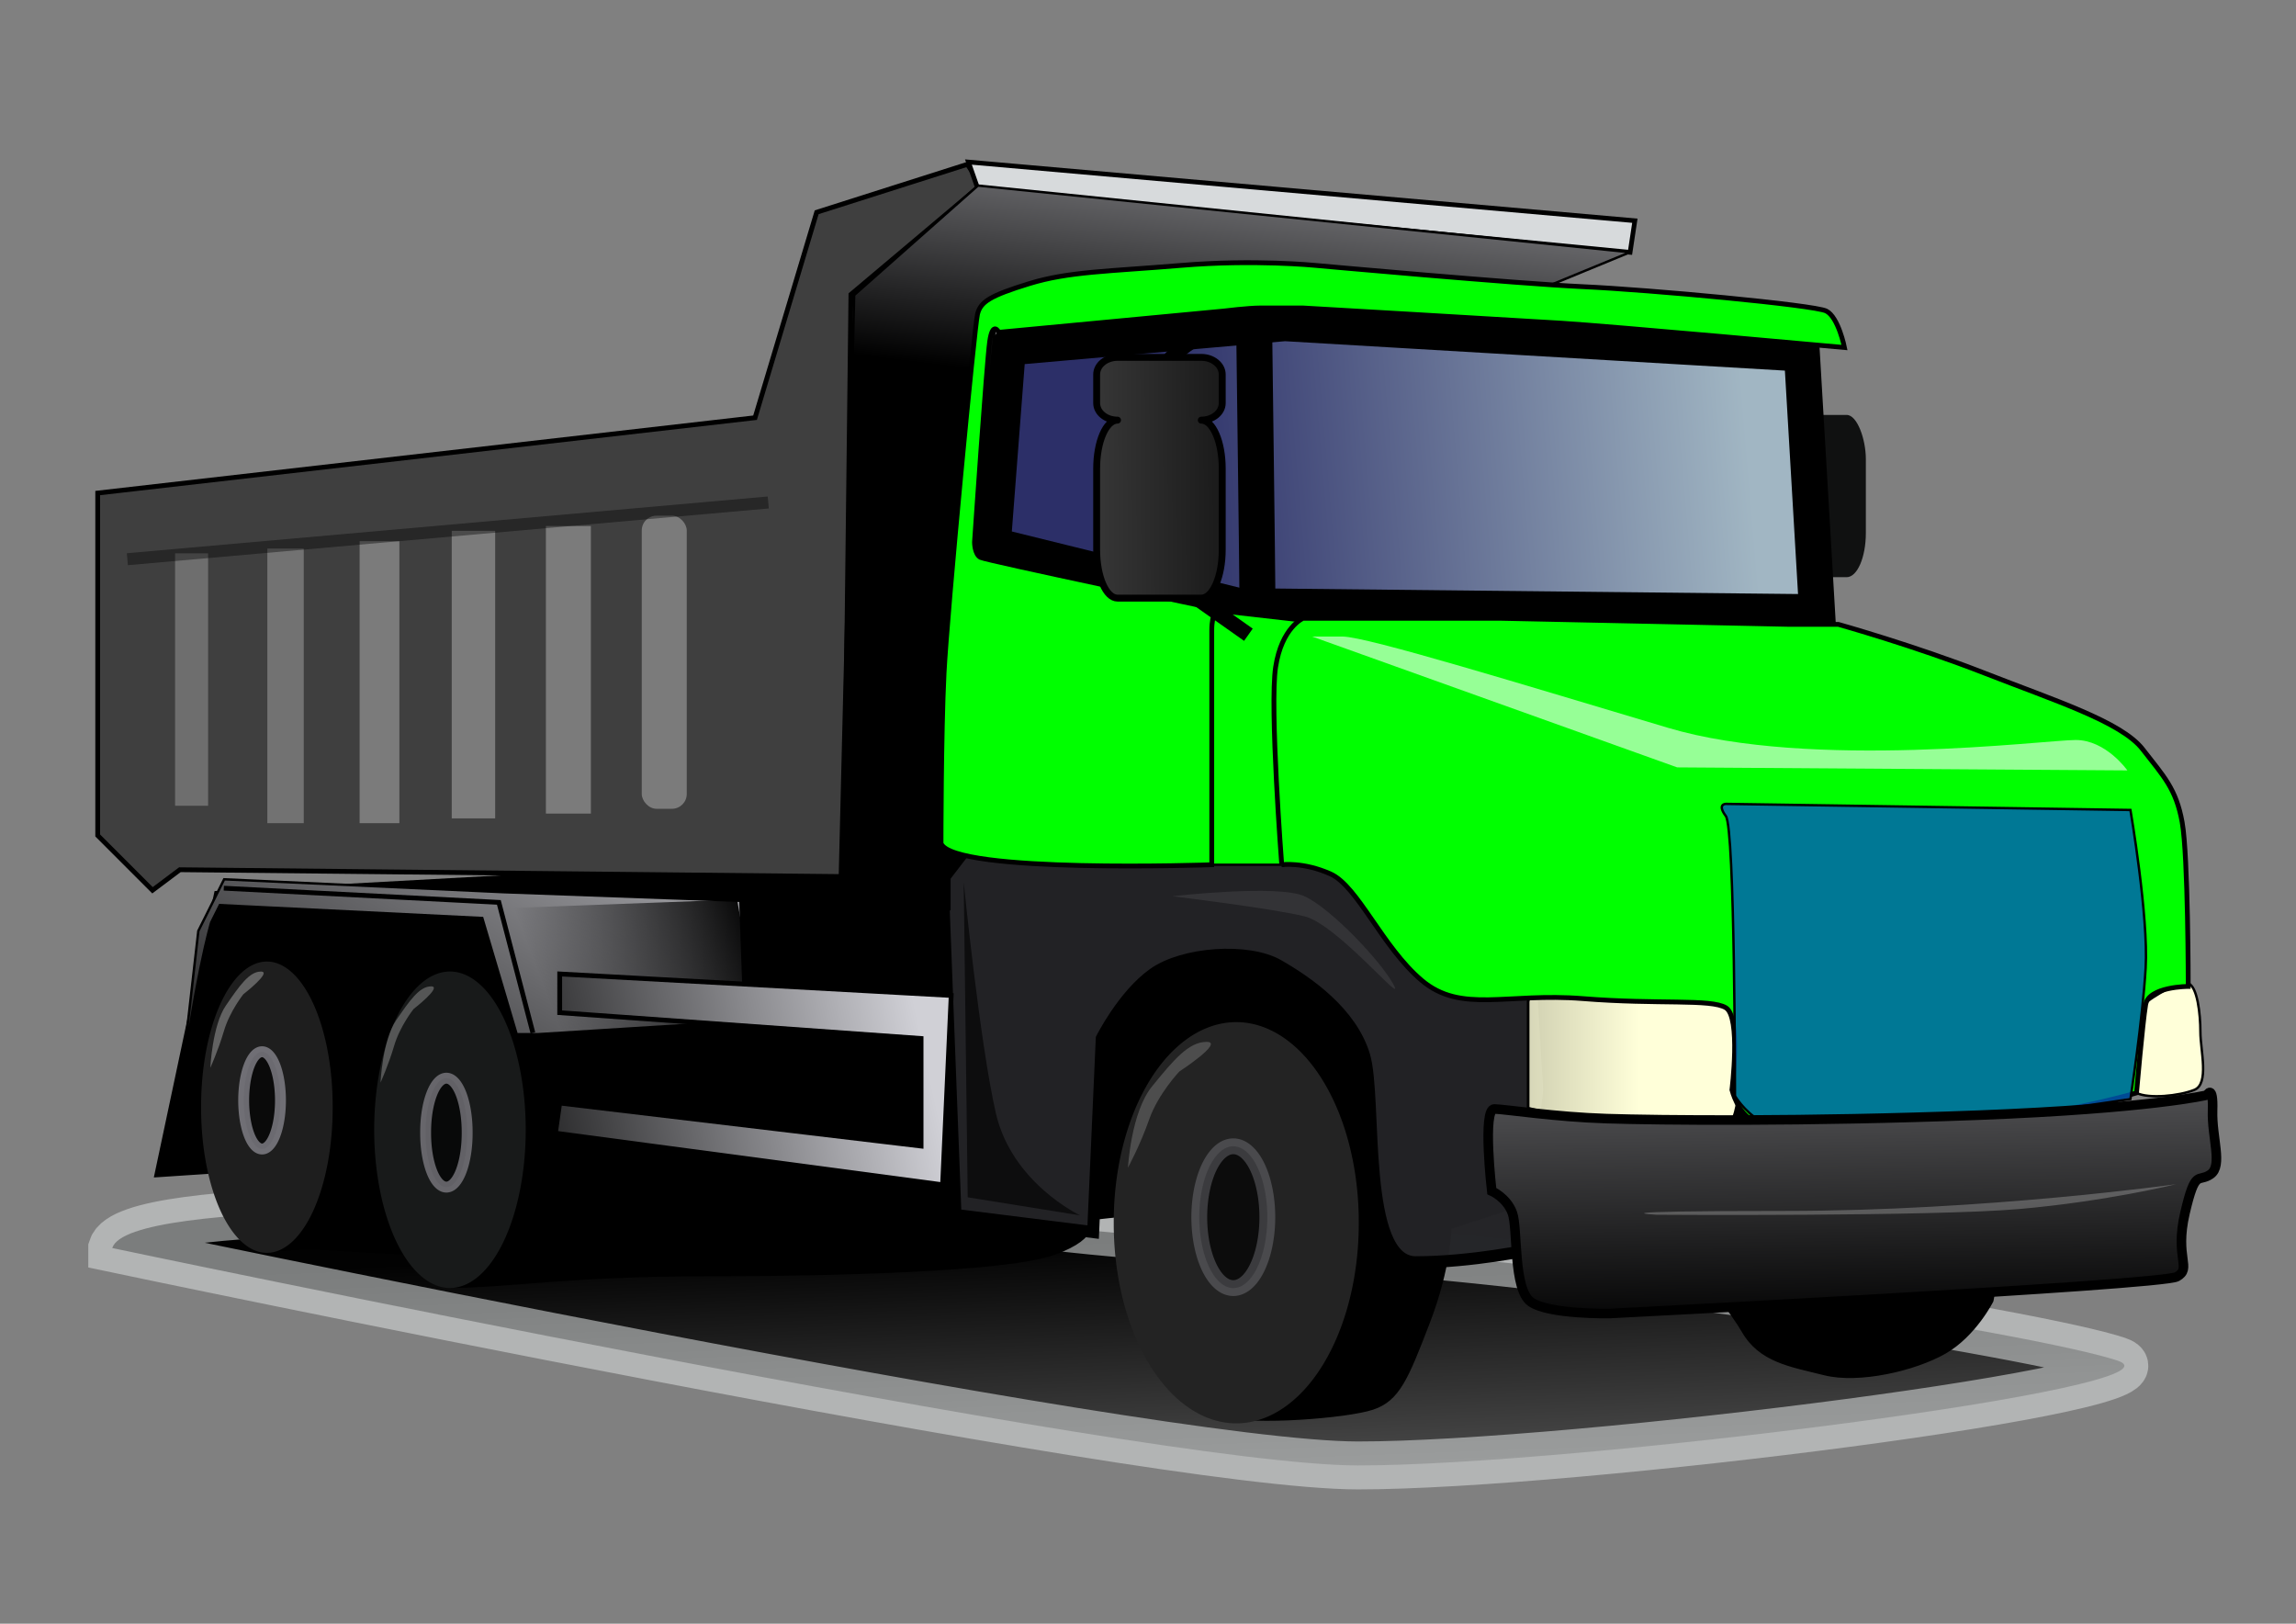
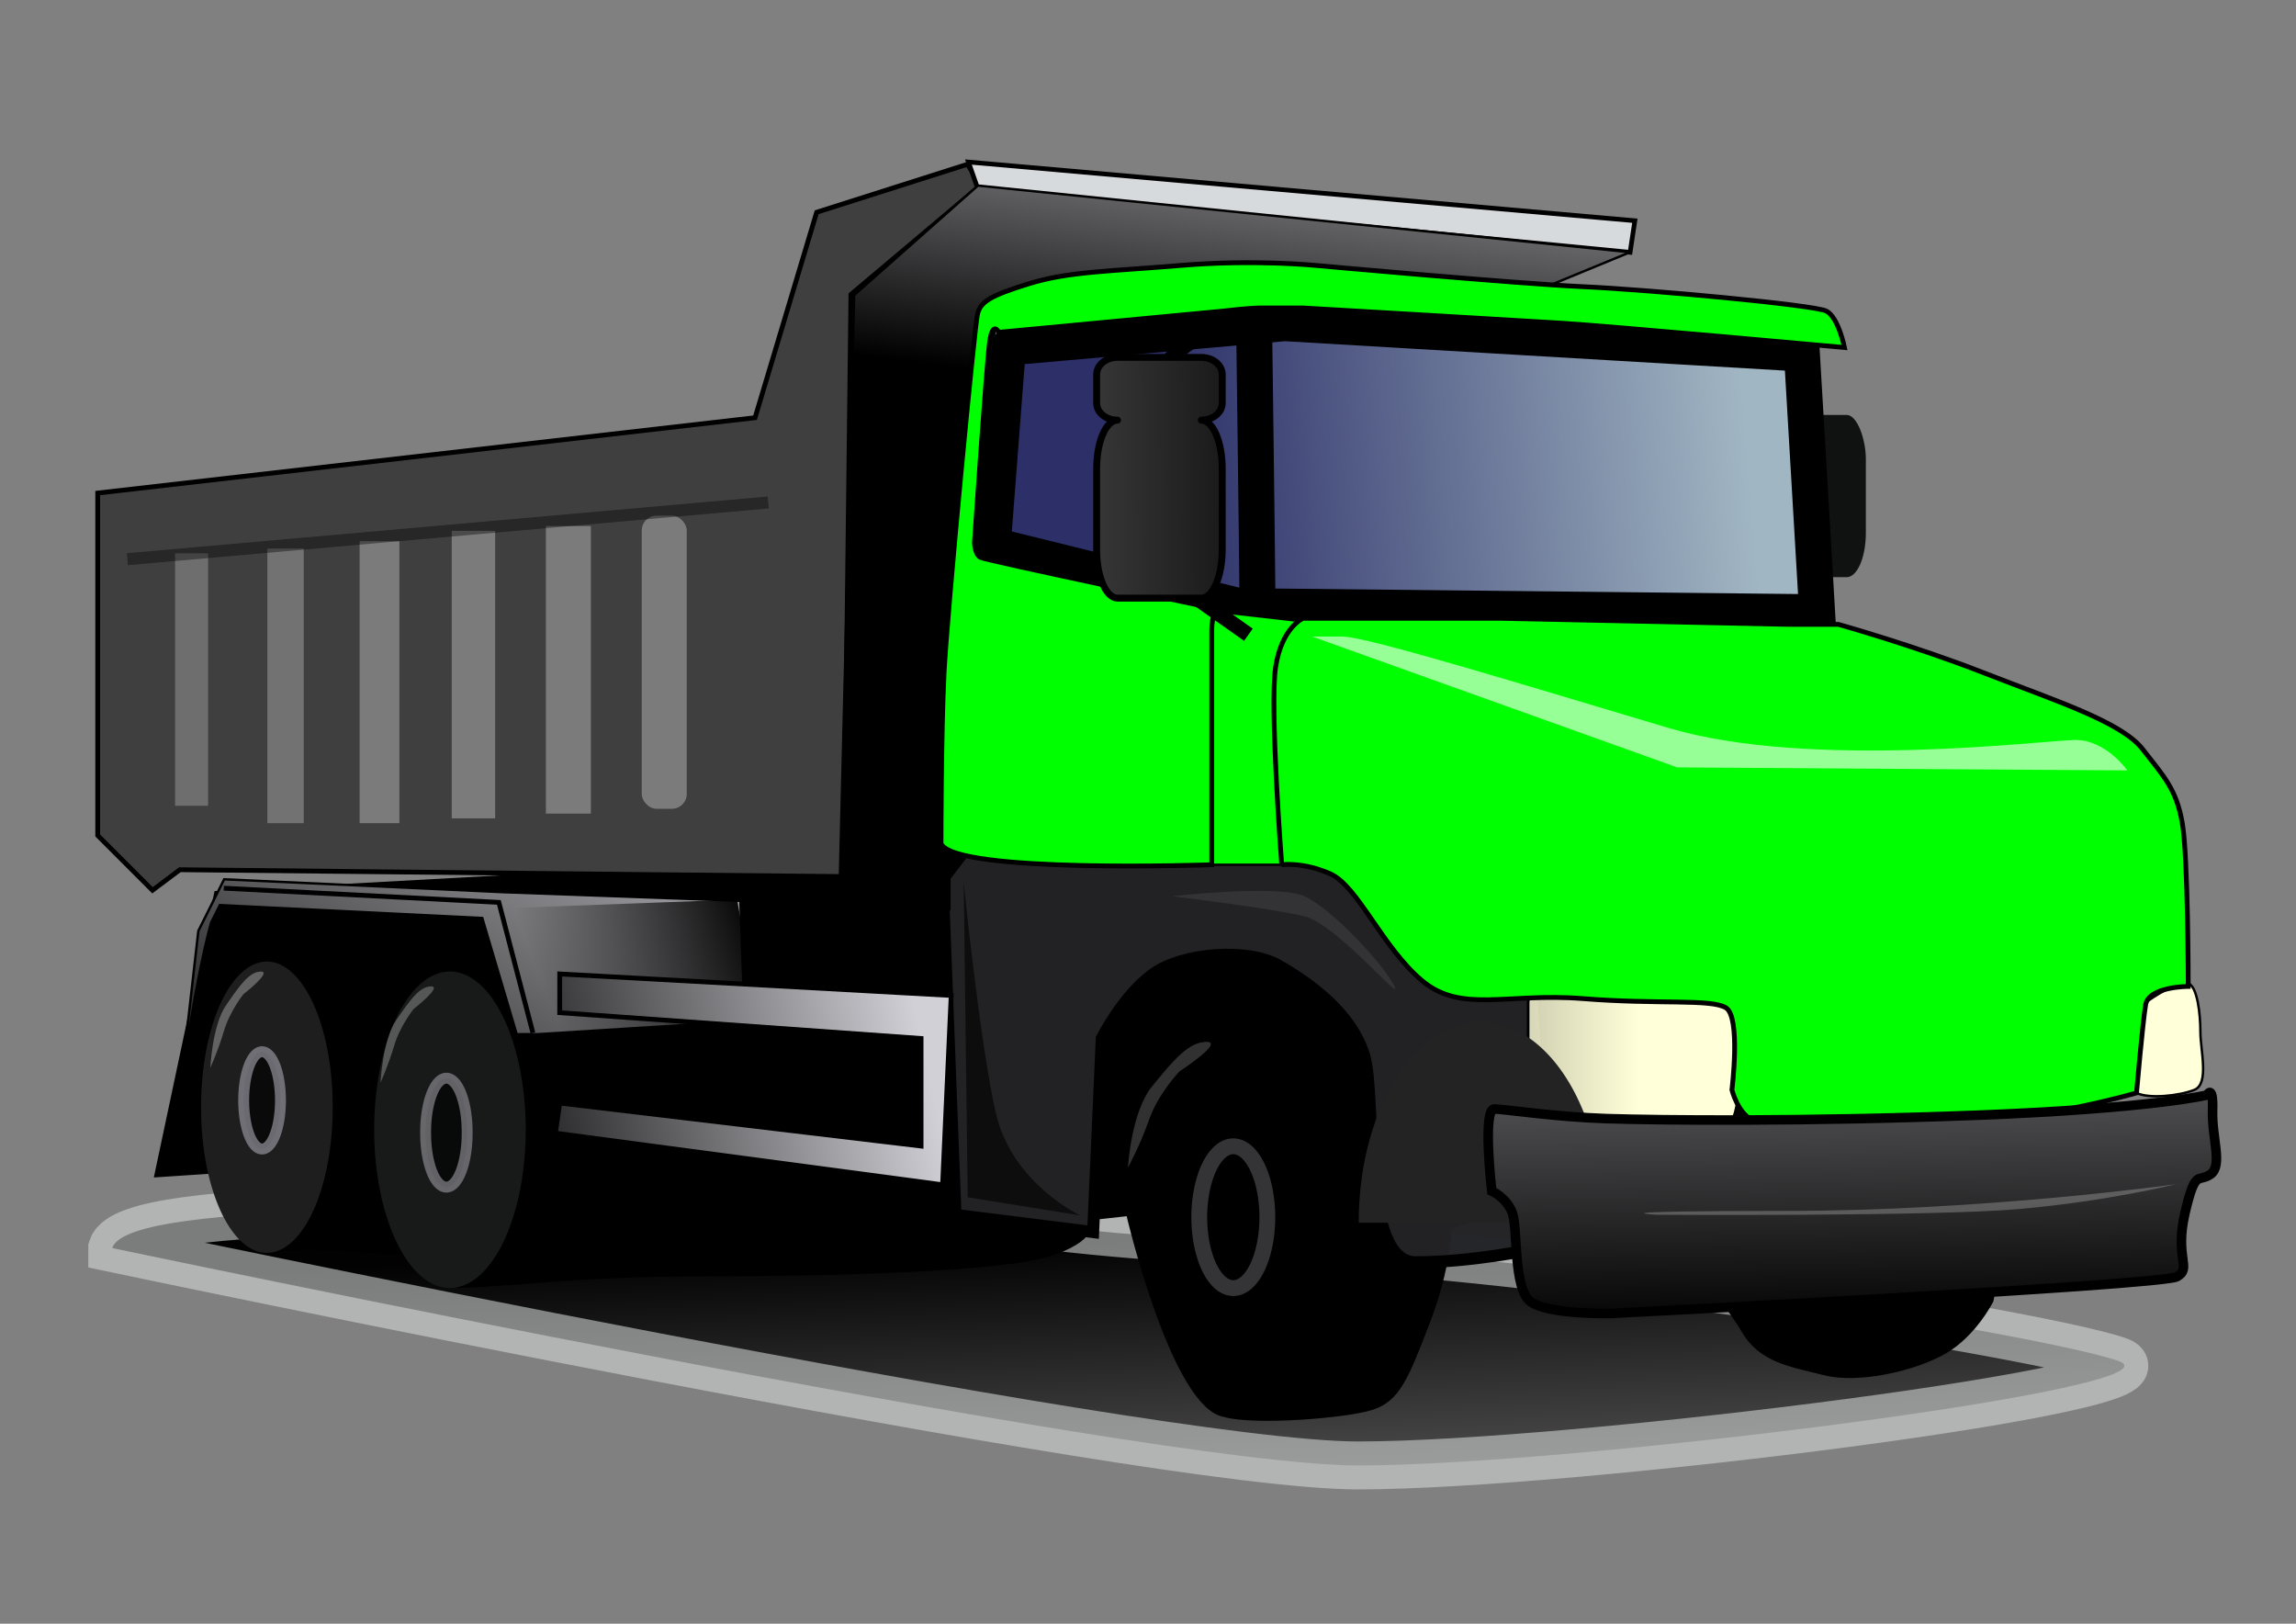
<svg xmlns="http://www.w3.org/2000/svg" xmlns:xlink="http://www.w3.org/1999/xlink" width="1052.362" height="744.094">
  <rect width="100%" height="100%" fill="#808080" stroke="none" />
  <title>camionjaune</title>
  <defs>
    <linearGradient id="linearGradient2899">
      <stop id="stop2901" offset="0" stop-color="#000000" />
      <stop id="stop2903" offset="1" stop-color="#878787" />
    </linearGradient>
    <linearGradient id="linearGradient2854">
      <stop id="stop2856" offset="0" stop-opacity="0.816" stop-color="#ffffd9" />
      <stop id="stop2866" offset="0.5" stop-color="#ffffd9" />
      <stop id="stop2858" offset="1" stop-color="#ffffd9" />
    </linearGradient>
    <linearGradient id="linearGradient2806">
      <stop id="stop2808" offset="0" stop-color="#000000" />
      <stop id="stop2810" offset="1" stop-opacity="0" stop-color="#000000" />
    </linearGradient>
    <linearGradient id="linearGradient2760">
      <stop id="stop2762" offset="0" stop-color="#000000" />
      <stop id="stop2764" offset="1" stop-opacity="0" stop-color="#000000" />
    </linearGradient>
    <linearGradient id="linearGradient2678">
      <stop id="stop2680" offset="0" stop-color="#2c2f68" />
      <stop id="stop2682" offset="1" stop-color="#a1b6c3" />
    </linearGradient>
    <linearGradient id="linearGradient2620">
      <stop id="stop2622" offset="0" stop-color="#000000" />
      <stop id="stop2624" offset="1" stop-color="#d0d0d6" />
    </linearGradient>
    <linearGradient id="linearGradient2660" x1="0.425" x2="0.309" xlink:href="#linearGradient2620" y1="1.08" y2="-1.61" />
    <linearGradient id="linearGradient2672" x1="0.466" x2="0.541" xlink:href="#linearGradient2620" y1="0.281" y2="-0.26" />
    <linearGradient id="linearGradient2684" x1="0.206" x2="0.915" xlink:href="#linearGradient2678" y1="0.406" y2="0.385" />
    <linearGradient id="linearGradient2744" x1="-0.296" x2="0.94" xlink:href="#linearGradient2620" y1="0.571" y2="0.429" />
    <linearGradient id="linearGradient2754" x1="-0.255" x2="1.258" xlink:href="#linearGradient2620" y1="0.855" y2="-0.321" />
    <linearGradient id="linearGradient2766" x1="1.051" x2="0.122" xlink:href="#linearGradient2760" y1="0.413" y2="0.603" />
    <linearGradient id="linearGradient2812" x1="0.46" x2="0.832" xlink:href="#linearGradient2806" y1="0.206" y2="1.57" />
    <linearGradient id="linearGradient2864" x1="-0.006" x2="1.006" xlink:href="#linearGradient2854" y1="0.5" y2="0.5" />
    <linearGradient id="linearGradient2893" x1="1.94" x2="-2.881" xlink:href="#linearGradient2899" y1="0.429" y2="0.484" />
  </defs>
  <g>
    <title>Layer 1</title>
    <path d="m51.453,571.934c0,0 472.602,99.579 570.925,99.633c98.323,0.054 384.065,-35.951 348.215,-48.025c-35.85,-12.074 -255.368,-47.996 -400.309,-54.644c-144.941,-6.648 -164.639,-26.941 -246.364,-19.624c-81.725,7.317 -264.948,-0.94 -272.467,22.659z" id="path2788" stroke-opacity="0.573" stroke-miterlimit="4" stroke-width="21.969" stroke="#d9dcdc" fill-rule="evenodd" fill="url(#linearGradient2812)" opacity="0.984" />
    <path d="m71.19,539.008l27.605,-130.138l287.882,-15.774l177.461,-17.746l368.724,116.335l-19.717,104.505c0,0 -7.888,15.774 -21.69,23.662c-13.803,7.887 -39.436,13.802 -55.21,9.859c-15.775,-3.944 -29.577,-5.916 -37.464,-19.718c-7.887,-13.803 -55.21,-72.957 -55.21,-72.957l-78.872,25.634c0,0 0,17.746 -9.859,43.379c-9.859,25.633 -13.803,35.492 -25.633,39.436c-11.831,3.943 -54.856,7.259 -68.119,3.316c-23.662,-3.944 -44.273,-92.047 -44.273,-92.047l-17.746,1.972c0,0 5.915,7.887 -15.775,15.774c-21.689,7.888 -102.533,9.859 -161.687,9.859c-59.153,0 -90.727,5.322 -114.388,5.322c-6.659,-10.109 -15.75,-15.181 -15.75,-15.181c0,0 -9.859,0 -39.436,-1.971c-29.576,-1.972 -30.111,5.247 -34.055,-4.612c-3.943,-9.859 -17.211,-30.881 -17.211,-30.881l-29.577,1.972l0,0z" id="path2756" stroke-width="1.098px" stroke="#000000" fill-rule="evenodd" fill="#000000" />
    <path d="m81.049,513.375c7.887,-65.069 15.774,-90.702 15.774,-90.702l3.944,-7.887l120.279,5.915l15.774,53.238l9.859,0l94.646,-5.915l-1.972,-55.21l-108.448,-3.944l-128.166,-5.915l-11.831,23.661l-9.859,86.759z" id="path2746" stroke-width="1.098px" stroke="#000000" fill-rule="evenodd" fill="url(#linearGradient2754)" />
    <path d="m337.827,412.235l-103.979,3.899l16.897,57.189l97.48,-2.599l-10.398,-58.488z" id="path2758" stroke-width="1px" fill-rule="evenodd" fill="url(#linearGradient2766)" />
    <path d="m432.028,402.955l5.915,153.8l63.097,7.887l3.944,-88.731c0,0 9.859,-19.718 23.661,-29.577c13.803,-9.859 43.379,-11.831 57.182,-3.944c13.803,7.887 33.52,21.69 39.436,41.408c5.915,19.718 -1.972,94.646 23.661,94.646c25.633,0 53.238,-5.915 53.238,-5.915l7.887,-72.956l-3.944,-67.041l-100.561,-51.267l-153.8,-3.944l-19.718,25.633z" id="path2688" stroke-miterlimit="4" stroke-width="5.492" stroke="#000000" fill-rule="evenodd" fill-opacity="0.978" fill="#232326" />
    <rect height="74.35" id="rect2868" rx="8.794" ry="20.277" width="52.765" x="802.443" y="190.151" stroke-opacity="0.919" stroke-dashoffset="0" stroke-miterlimit="4" stroke-linejoin="round" stroke-linecap="round" fill-rule="nonzero" fill="#101111" />
    <path d="m461.988,159.258l-6.971,90.627l112.936,27.885l264.911,2.789l-6.971,-118.513l-237.025,-13.943l-126.878,11.154z" id="path2676" stroke-miterlimit="4" stroke-width="16.477" stroke="#000000" fill-rule="evenodd" fill="url(#linearGradient2684)" />
    <path d="m551.221,396.283l41.828,0l4.183,-111.541l-61.348,-6.971l5.577,108.753l9.76,9.76z" id="path2674" stroke-width="1.098px" stroke="#000000" fill-rule="evenodd" fill="#00ff00" />
    <path d="m700.408,459.011l0,48.788c0,0 11.154,3.485 29.28,3.485c18.125,0 59.953,5.227 64.136,1.742c4.183,-3.485 8.366,-55.757 -2.789,-59.242c-11.154,-3.485 -47.405,3.485 -58.559,1.742c-11.154,-1.742 -30.674,-5.227 -32.068,3.485z" id="path2662" stroke-width="1.228px" stroke="#000000" fill-rule="evenodd" fill="url(#linearGradient2864)" />
    <path d="m979.261,500.853c0,-9.76 -2.789,-36.251 2.789,-40.434c5.577,-4.183 16.731,-11.154 20.914,-9.76c4.183,1.394 5.577,13.943 5.577,22.308c0,8.366 4.183,23.703 -2.789,26.491c-6.971,2.789 -20.914,4.183 -26.491,1.394z" id="path2664" stroke-width="1.098px" stroke="#000000" fill-rule="evenodd" fill="#ffffd9" />
    <path d="m44.785,225.948l301.293,-34.523l28.246,-94.154l69.046,-21.969l6.277,9.415l-59.631,50.215l-3.138,266.77l-304.431,-3.138l-12.554,9.415l-25.108,-25.108l0,-156.923z" id="path1846" stroke-miterlimit="4" stroke-width="2.197" stroke="#000000" fill-rule="evenodd" fill="#3f3f3f" />
    <path d="m448.238,86.671l298.91,28.967l2.182,-14.484l-305.455,-26.898l4.364,12.414z" id="path1850" stroke-miterlimit="4" stroke-width="2.139" stroke="#000000" fill-rule="evenodd" fill="#d7dadc" />
    <path d="m384.965,401.4l6.545,-266.182l56.727,-50.182l298.91,30.546l-37.091,15.273l-205.091,-6.545l-48,15.273l-21.818,233.455l0,43.636l-45.818,0c0,0 -30.546,6.545 -21.818,-2.182c8.727,-8.727 17.455,-13.091 17.455,-13.091z" id="path1852" stroke-width="1.098px" stroke="#000000" fill-rule="evenodd" fill="url(#linearGradient2672)" />
-     <path d="m622.783,560.34a56.153,91.547 0 1 1 -112.305,0a56.153,91.547 0 1 1 112.305,0z" id="path1856" stroke-dashoffset="0" stroke-miterlimit="4" stroke-linejoin="round" stroke-linecap="round" stroke-width="5.46" fill-rule="nonzero" fill="#232323" />
+     <path d="m622.783,560.34a56.153,91.547 0 1 1 112.305,0z" id="path1856" stroke-dashoffset="0" stroke-miterlimit="4" stroke-linejoin="round" stroke-linecap="round" stroke-width="5.46" fill-rule="nonzero" fill="#232323" />
    <path d="m240.964,517.735a34.728,72.517 0 1 1 -69.456,0a34.728,72.517 0 1 1 69.456,0z" id="path1858" stroke-dashoffset="0" stroke-miterlimit="4" stroke-linejoin="round" stroke-linecap="round" stroke-width="5.46" fill-rule="nonzero" fill="#181a1a" />
    <path d="m152.478,507.397a30.152,66.365 0 1 1 -60.303,0a30.152,66.365 0 1 1 60.303,0z" id="path1860" stroke-dashoffset="0" stroke-miterlimit="4" stroke-linejoin="round" stroke-linecap="round" stroke-width="5.46" fill-rule="nonzero" fill="#1e1e1e" />
    <path d="m431.314,386.524c0,0 0,-50.194 1.394,-78.079c1.394,-27.885 13.943,-158.946 15.337,-164.523c1.394,-5.577 5.577,-8.366 23.703,-13.943c18.125,-5.577 36.251,-5.577 69.713,-8.366c33.462,-2.789 61.348,0 61.348,0c0,0 92.022,8.366 122.695,9.76c30.674,1.394 105.964,8.366 111.541,11.154c5.577,2.789 8.366,16.731 8.366,16.731c0,0 -107.359,-9.76 -129.667,-11.154c-22.308,-1.394 -118.513,-6.971 -118.513,-6.971c0,0 -13.943,0 -19.52,0c-5.577,0 -16.731,1.394 -16.731,1.394l-103.176,9.76c0,0 -2.789,-5.577 -4.183,4.183c-1.394,9.76 -6.971,92.022 -6.971,92.022c0,0 0,5.577 2.789,6.971c2.789,1.394 108.753,23.703 108.753,23.703c0,0 -2.789,1.394 -2.789,9.76c0,8.366 0,107.359 0,107.359c0,0 -118.513,4.183 -124.09,-9.76z" id="path2642" stroke-miterlimit="4" stroke-width="2.197" stroke="#000000" fill-rule="evenodd" fill="#00ff00" />
    <path d="m587.472,396.283c0,0 -5.577,-72.502 -2.789,-90.627c2.789,-18.125 12.548,-22.308 12.548,-22.308l90.627,0l132.455,2.789l22.308,0c0,0 34.857,9.76 66.925,22.308c32.068,12.548 62.742,22.308 72.502,34.857c9.76,12.548 15.337,18.125 18.125,33.462c2.789,15.337 2.789,75.29 2.789,75.29c0,0 -18.125,0 -19.52,8.366c-1.394,8.366 -4.183,40.434 -4.183,40.434c0,0 -47.405,13.943 -92.022,13.943c-44.617,0 -76.685,1.394 -83.656,-1.394c-6.971,-2.789 -9.76,-13.943 -9.76,-13.943c0,0 4.183,-33.462 -2.789,-37.645c-6.971,-4.183 -30.674,-1.394 -65.531,-4.183c-34.857,-2.789 -55.771,6.971 -73.896,-8.366c-18.125,-15.337 -29.28,-43.222 -41.828,-48.799c-12.548,-5.577 -22.308,-4.183 -22.308,-4.183z" id="path2644" stroke-miterlimit="4" stroke-width="2.197" stroke="#000000" fill-rule="evenodd" fill="#00ff00" />
-     <path d="m795.218,502.248c0,0 0,-122.695 -4.183,-128.272c-4.183,-5.577 0,-5.577 0,-5.577l185.437,2.789c0,0 8.366,48.799 6.971,72.502c-1.394,23.703 -6.971,59.953 -6.971,59.953c0,0 -51.588,8.366 -86.445,9.76c-34.857,1.394 -76.685,4.183 -83.656,0c-6.971,-4.183 -11.154,-11.154 -11.154,-11.154z" id="path2646" stroke-width="1.098px" stroke="#000000" fill-rule="evenodd" fill-opacity="0.82" fill="#005ab5" />
    <path d="m601.415,291.713l167.312,59.953l206.351,1.394c0,0 -9.76,-13.943 -23.703,-13.943c-13.943,0 -121.301,13.943 -186.832,-5.577c-65.531,-19.52 -138.032,-41.828 -149.187,-41.828c-11.154,0 -13.943,0 -13.943,0z" id="path2648" stroke-width="1px" fill-rule="evenodd" fill-opacity="0.589" fill="#ffffff" />
    <path d="m1011.56,501.826c0,0 2.964,-5.486 2.566,7.056c-0.398,12.542 4.779,25.261 -0.928,29.265c-5.707,4.004 -6.879,-3.008 -11.723,17.763c-4.844,20.771 3.385,25.217 -3.716,29.176c-7.1,3.96 -259.999,16.861 -259.999,16.861c0,0 -27.916,0.509 -36.1,-5.33c-8.185,-5.84 -5.907,-33.667 -8.473,-40.723c-2.566,-7.056 -9.445,-10.064 -9.445,-10.064c0,0 -4.381,-37.803 1.194,-37.626c5.574,0.177 27.783,3.671 51.473,4.423c23.691,0.752 90.626,1.48 170.236,-1.574c79.61,-3.054 104.915,-9.226 104.915,-9.226z" id="path2650" stroke-miterlimit="4" stroke-width="4.394" stroke="#000000" fill-rule="evenodd" fill="url(#linearGradient2660)" />
    <path d="m997.386,542.681c0,0 -87.217,12.25 -179.149,12.25c-91.932,0 -58.931,1.75 -58.931,1.75c0,0 126.112,0.875 166.184,-2.625c40.073,-3.5 71.895,-11.375 71.895,-11.375z" id="path2652" stroke-width="1px" fill-rule="evenodd" fill-opacity="0.238" fill="#ffffff" />
    <path d="m576.318,272.194c0,-8.366 -1.394,-115.724 -1.394,-115.724" id="path2686" stroke-miterlimit="4" stroke-width="16.477" stroke="#000000" fill-rule="evenodd" fill-opacity="0.75" fill="none" />
    <path d="m572.198,290.883l-40.773,-28.781l0,-91.139c0,0 11.992,-21.586 40.773,-21.586c28.781,0 9.594,-2.398 9.594,-2.398" id="path2874" stroke-miterlimit="4" stroke-width="6.865" stroke="#000000" fill-rule="evenodd" fill-opacity="0.75" fill="none" />
    <path d="m256.538,505.488l-1.972,13.803l177.461,23.661l3.944,-86.759l-179.433,-9.859l0,17.746l165.63,11.831l0,49.295l-165.63,-19.718z" id="path2722" stroke-miterlimit="4" stroke-width="2.197" stroke="#000000" fill-rule="evenodd" fill="url(#linearGradient2744)" />
    <path d="m102.575,407.036l126.075,6.499l15.597,59.788" id="path2768" stroke-miterlimit="4" stroke-width="2.197" stroke="#000000" fill-rule="evenodd" fill-opacity="0.75" fill="none" />
    <path d="m580.877,557.804a15.597,32.493 0 1 1 -31.194,0a15.597,32.493 0 1 1 31.194,0z" id="path2770" stroke-opacity="0.378" stroke-dashoffset="0" stroke-miterlimit="4" stroke-linejoin="round" stroke-linecap="round" stroke-width="7.25" stroke="#8b8a91" fill-rule="nonzero" fill-opacity="0.649" fill="#000000" />
    <path d="m214.123,519.061a9.519,24.704 0 1 1 -19.037,0a9.519,24.704 0 1 1 19.037,0z" id="path2772" stroke-opacity="0.681" stroke-dashoffset="0" stroke-miterlimit="4" stroke-linejoin="round" stroke-linecap="round" stroke-width="5" stroke="#8b8a91" fill-rule="nonzero" fill-opacity="0.649" fill="#000000" />
    <path d="m128.553,504.269a8.432,22.287 0 1 1 -16.864,0a8.432,22.287 0 1 1 16.864,0z" id="path2774" stroke-opacity="0.757" stroke-dashoffset="0" stroke-miterlimit="4" stroke-linejoin="round" stroke-linecap="round" stroke-width="5" stroke="#8b8a91" fill-rule="nonzero" fill-opacity="0.649" fill="#000000" />
    <rect height="134.325" id="rect2836" ry="6.784" width="20.622" x="294.147" y="236.318" stroke-opacity="0.919" stroke-dashoffset="0" stroke-miterlimit="4" stroke-linejoin="round" stroke-linecap="round" stroke-width="1.659" fill-rule="nonzero" fill-opacity="0.319" fill="#ffffff" opacity="0.984" />
    <rect height="131.781" id="rect2838" width="20.622" x="250.209" y="241.059" stroke-opacity="0.919" stroke-dashoffset="0" stroke-miterlimit="4" stroke-linejoin="round" stroke-linecap="round" stroke-width="1.659" fill-rule="nonzero" fill-opacity="0.319" fill="#ffffff" opacity="0.984" />
    <rect height="131.781" id="rect2840" width="19.906" x="207.052" y="243.256" stroke-opacity="0.919" stroke-dashoffset="0" stroke-miterlimit="4" stroke-linejoin="round" stroke-linecap="round" stroke-width="1.598" fill-rule="nonzero" fill-opacity="0.319" fill="#ffffff" opacity="0.984" />
    <rect height="129.237" id="rect2842" width="18.226" x="164.829" y="247.997" stroke-opacity="0.919" stroke-dashoffset="0" stroke-miterlimit="4" stroke-linejoin="round" stroke-linecap="round" stroke-width="1.564" fill-rule="nonzero" fill-opacity="0.319" fill="#ffffff" opacity="0.984" />
    <rect height="125.845" id="rect2844" width="16.677" x="122.541" y="251.389" stroke-opacity="0.919" stroke-dashoffset="0" stroke-miterlimit="4" stroke-linejoin="round" stroke-linecap="round" stroke-width="1.462" fill-rule="nonzero" fill-opacity="0.27" fill="#ffffff" opacity="0.984" />
    <rect height="115.67" id="rect2846" width="15.129" x="80.252" y="253.585" stroke-opacity="0.919" stroke-dashoffset="0" stroke-miterlimit="4" stroke-linejoin="round" stroke-linecap="round" stroke-width="1.353" fill-rule="nonzero" fill-opacity="0.254" fill="#ffffff" opacity="0.984" />
    <path d="m58.383,256.266l293.741,-25.995" id="path2820" stroke-opacity="0.389" stroke-miterlimit="4" stroke-width="5.492" stroke="#000000" fill-rule="evenodd" fill-opacity="0.75" fill="none" />
    <path d="m516.99,535.119c0,0 1.387,-25.439 11.093,-37.31c9.706,-11.871 16.64,-20.351 24.959,-20.351c8.32,0 -12.48,13.567 -12.48,13.567c0,0 -9.706,10.176 -13.866,22.047c-4.16,11.871 -9.706,22.047 -9.706,22.047z" id="path2848" stroke-width="1px" fill-rule="evenodd" fill-opacity="0.195" fill="#ffffff" />
    <path d="m174.415,496.113c0,0 0.892,-19.453 7.134,-28.531c6.242,-9.078 10.701,-15.563 16.052,-15.563c5.351,0 -8.026,10.375 -8.026,10.375c0,0 -6.242,7.781 -8.918,16.859c-2.675,9.078 -6.242,16.859 -6.242,16.859z" id="path2850" stroke-width="1px" fill-rule="evenodd" fill-opacity="0.265" fill="#ffffff" />
    <path d="m96.402,489.33c0,0 0.892,-19.453 7.134,-28.531c6.242,-9.078 10.701,-15.563 16.052,-15.563c5.351,0 -8.026,10.375 -8.026,10.375c0,0 -6.242,7.781 -8.918,16.859c-2.675,9.078 -6.242,16.859 -6.242,16.859z" id="path2852" stroke-width="1px" fill-rule="evenodd" fill-opacity="0.303" fill="#ffffff" />
    <path d="m512.221,163.771c-5.315,0 -9.577,3.512 -9.577,7.861l0,13.079c0,4.349 4.262,7.827 9.577,7.827c-5.315,0 -9.577,9.923 -9.577,22.244l0,37.073c0,12.321 4.262,22.244 9.577,22.244l38.378,0c5.315,0 9.612,-9.923 9.612,-22.244l0,-37.073c0,-12.321 -4.297,-22.244 -9.612,-22.244c5.315,0 9.612,-3.478 9.612,-7.827l0,-13.079c0,-4.349 -4.297,-7.861 -9.612,-7.861l-38.378,0z" id="rect2870" stroke-dashoffset="0" stroke-miterlimit="4" stroke-linejoin="round" stroke-linecap="round" stroke-width="3.158" stroke="#000000" fill-rule="nonzero" fill="url(#linearGradient2893)" />
    <path d="m441.708,404.275l1.84,144.412l51.51,8.278c0,0 -31.274,-14.717 -38.632,-46.911c-7.359,-32.194 -14.717,-105.779 -14.717,-105.779z" id="path2895" stroke-width="1px" fill-rule="evenodd" fill-opacity="0.622" fill="#000000" />
    <path d="m537.37,410.714c0,0 48.403,-5.519 60.504,0c12.101,5.519 34.79,29.434 40.84,40.472c6.05,11.038 -25.714,-27.595 -40.84,-31.274c-15.126,-3.679 -60.504,-9.198 -60.504,-9.198z" id="path2897" stroke-width="1px" fill-rule="evenodd" fill-opacity="0.081" fill="#ffffff" />
  </g>
</svg>